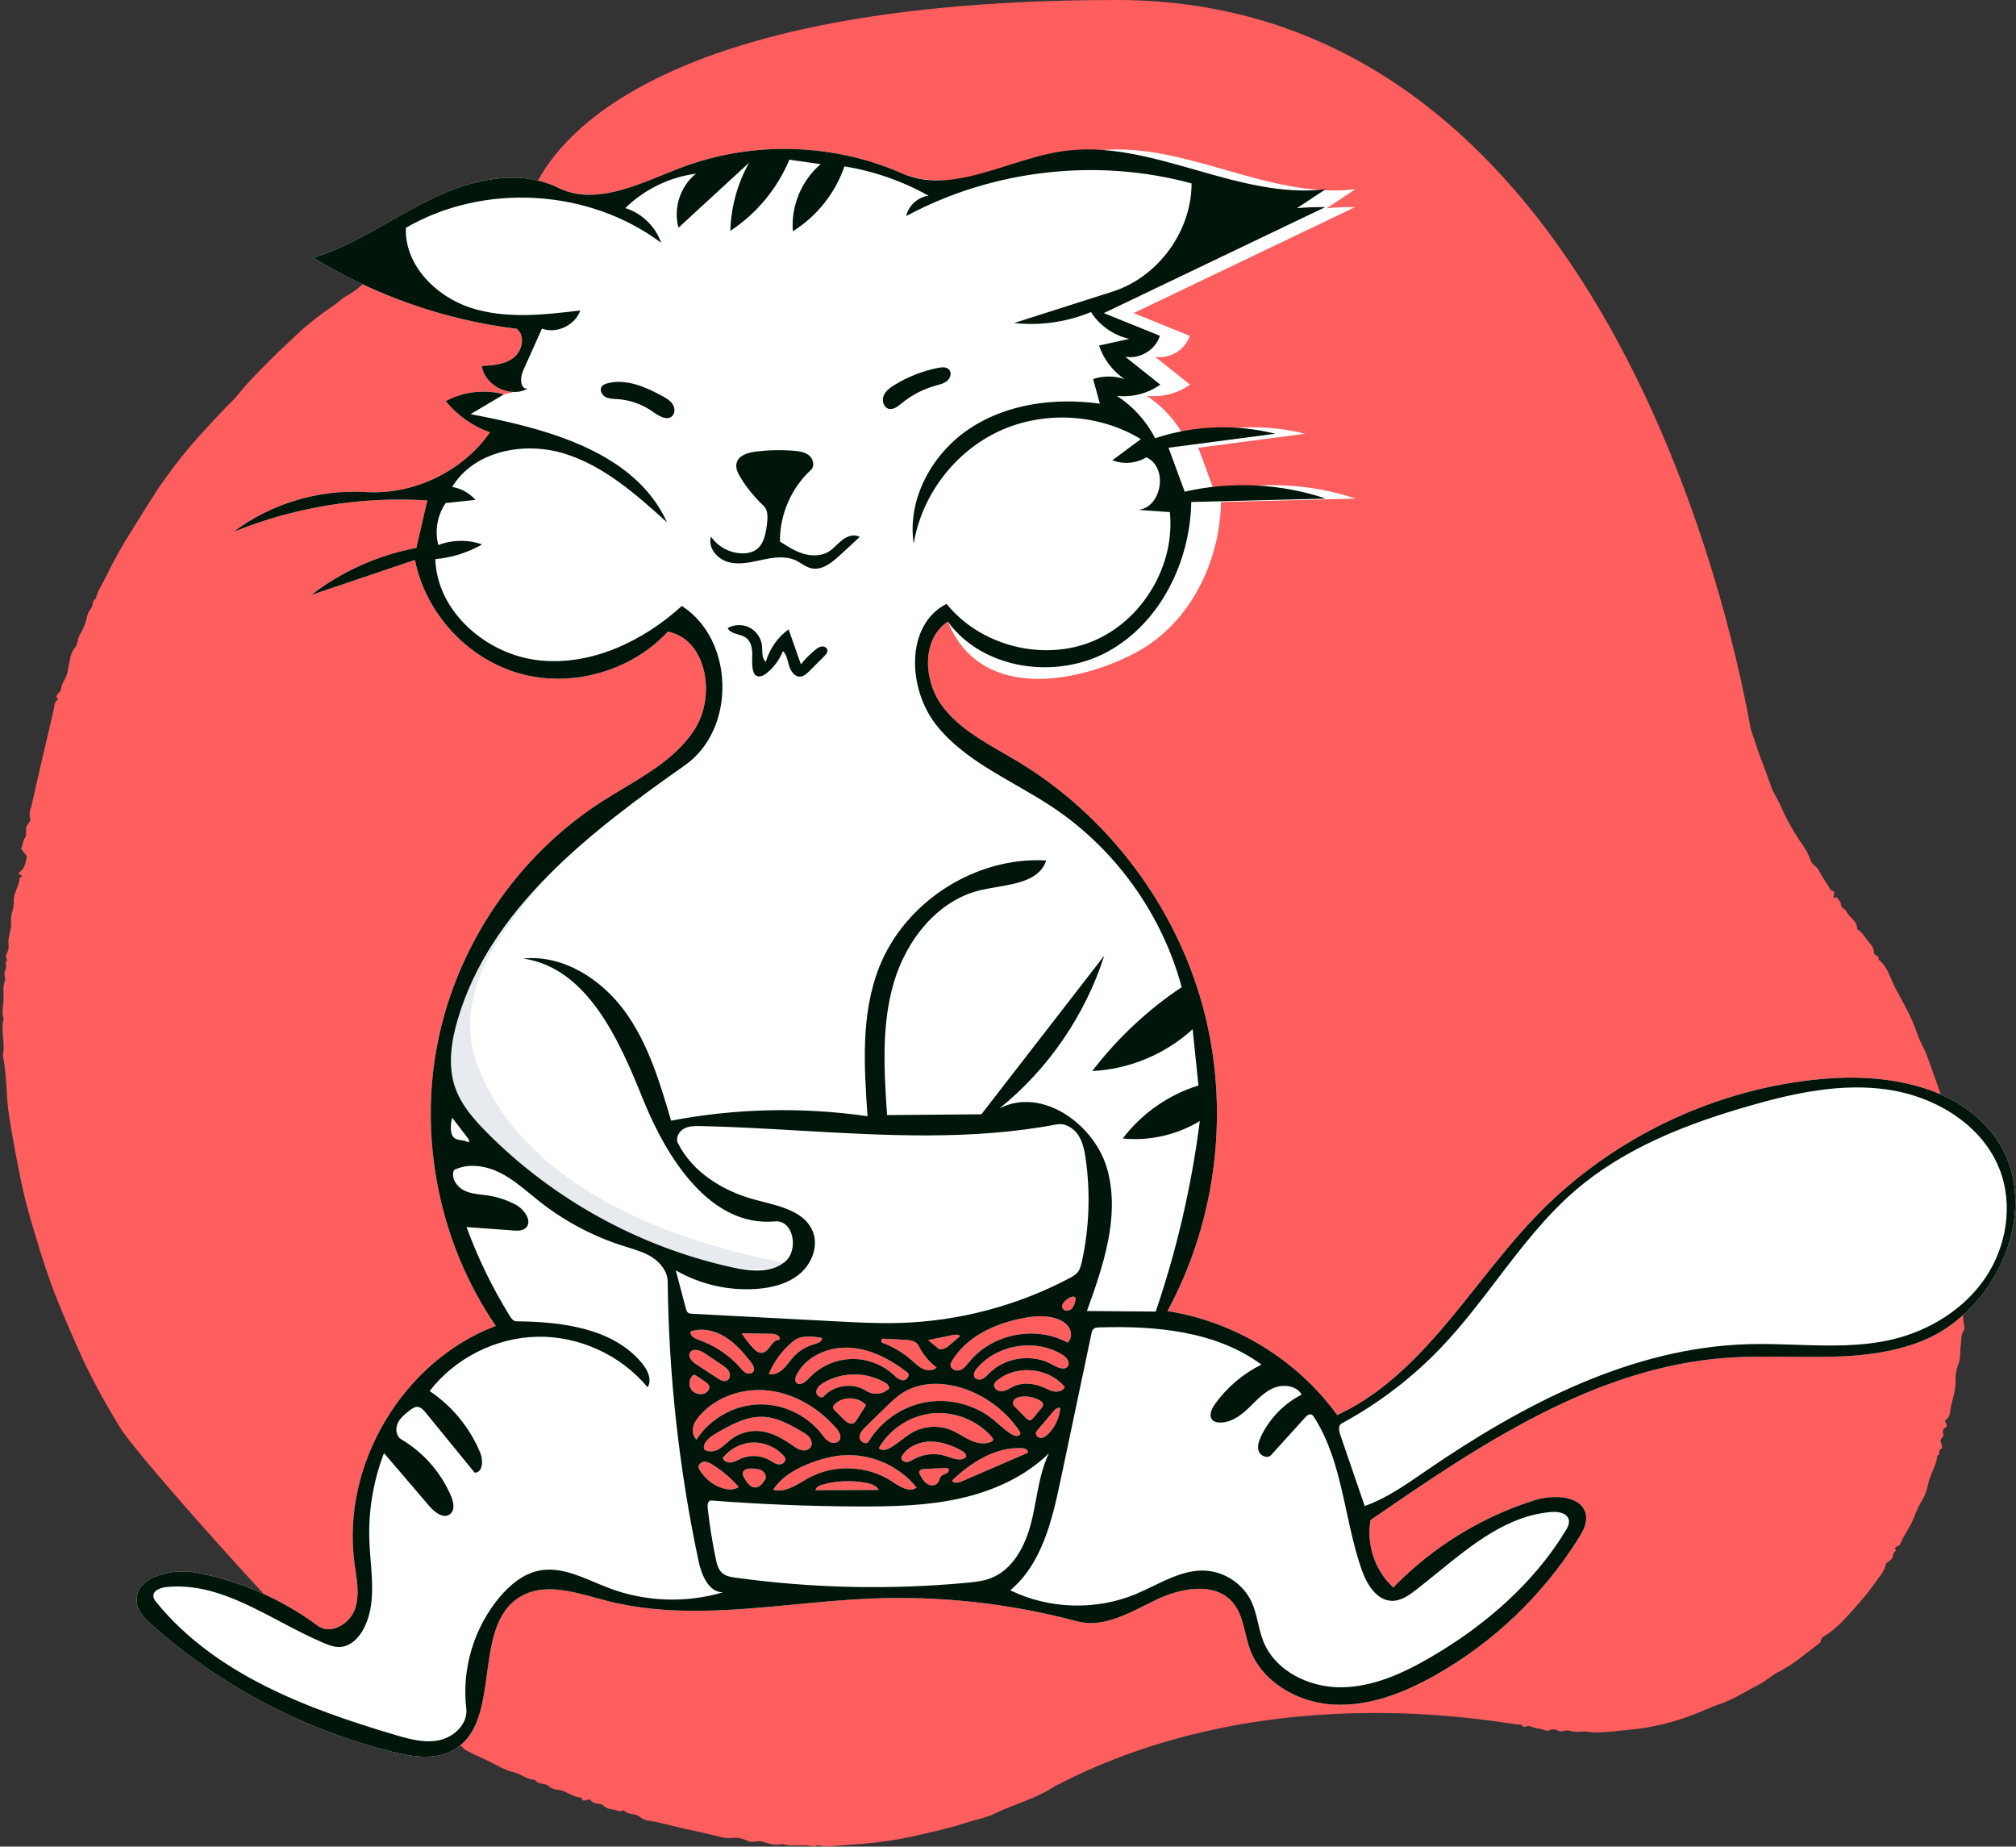
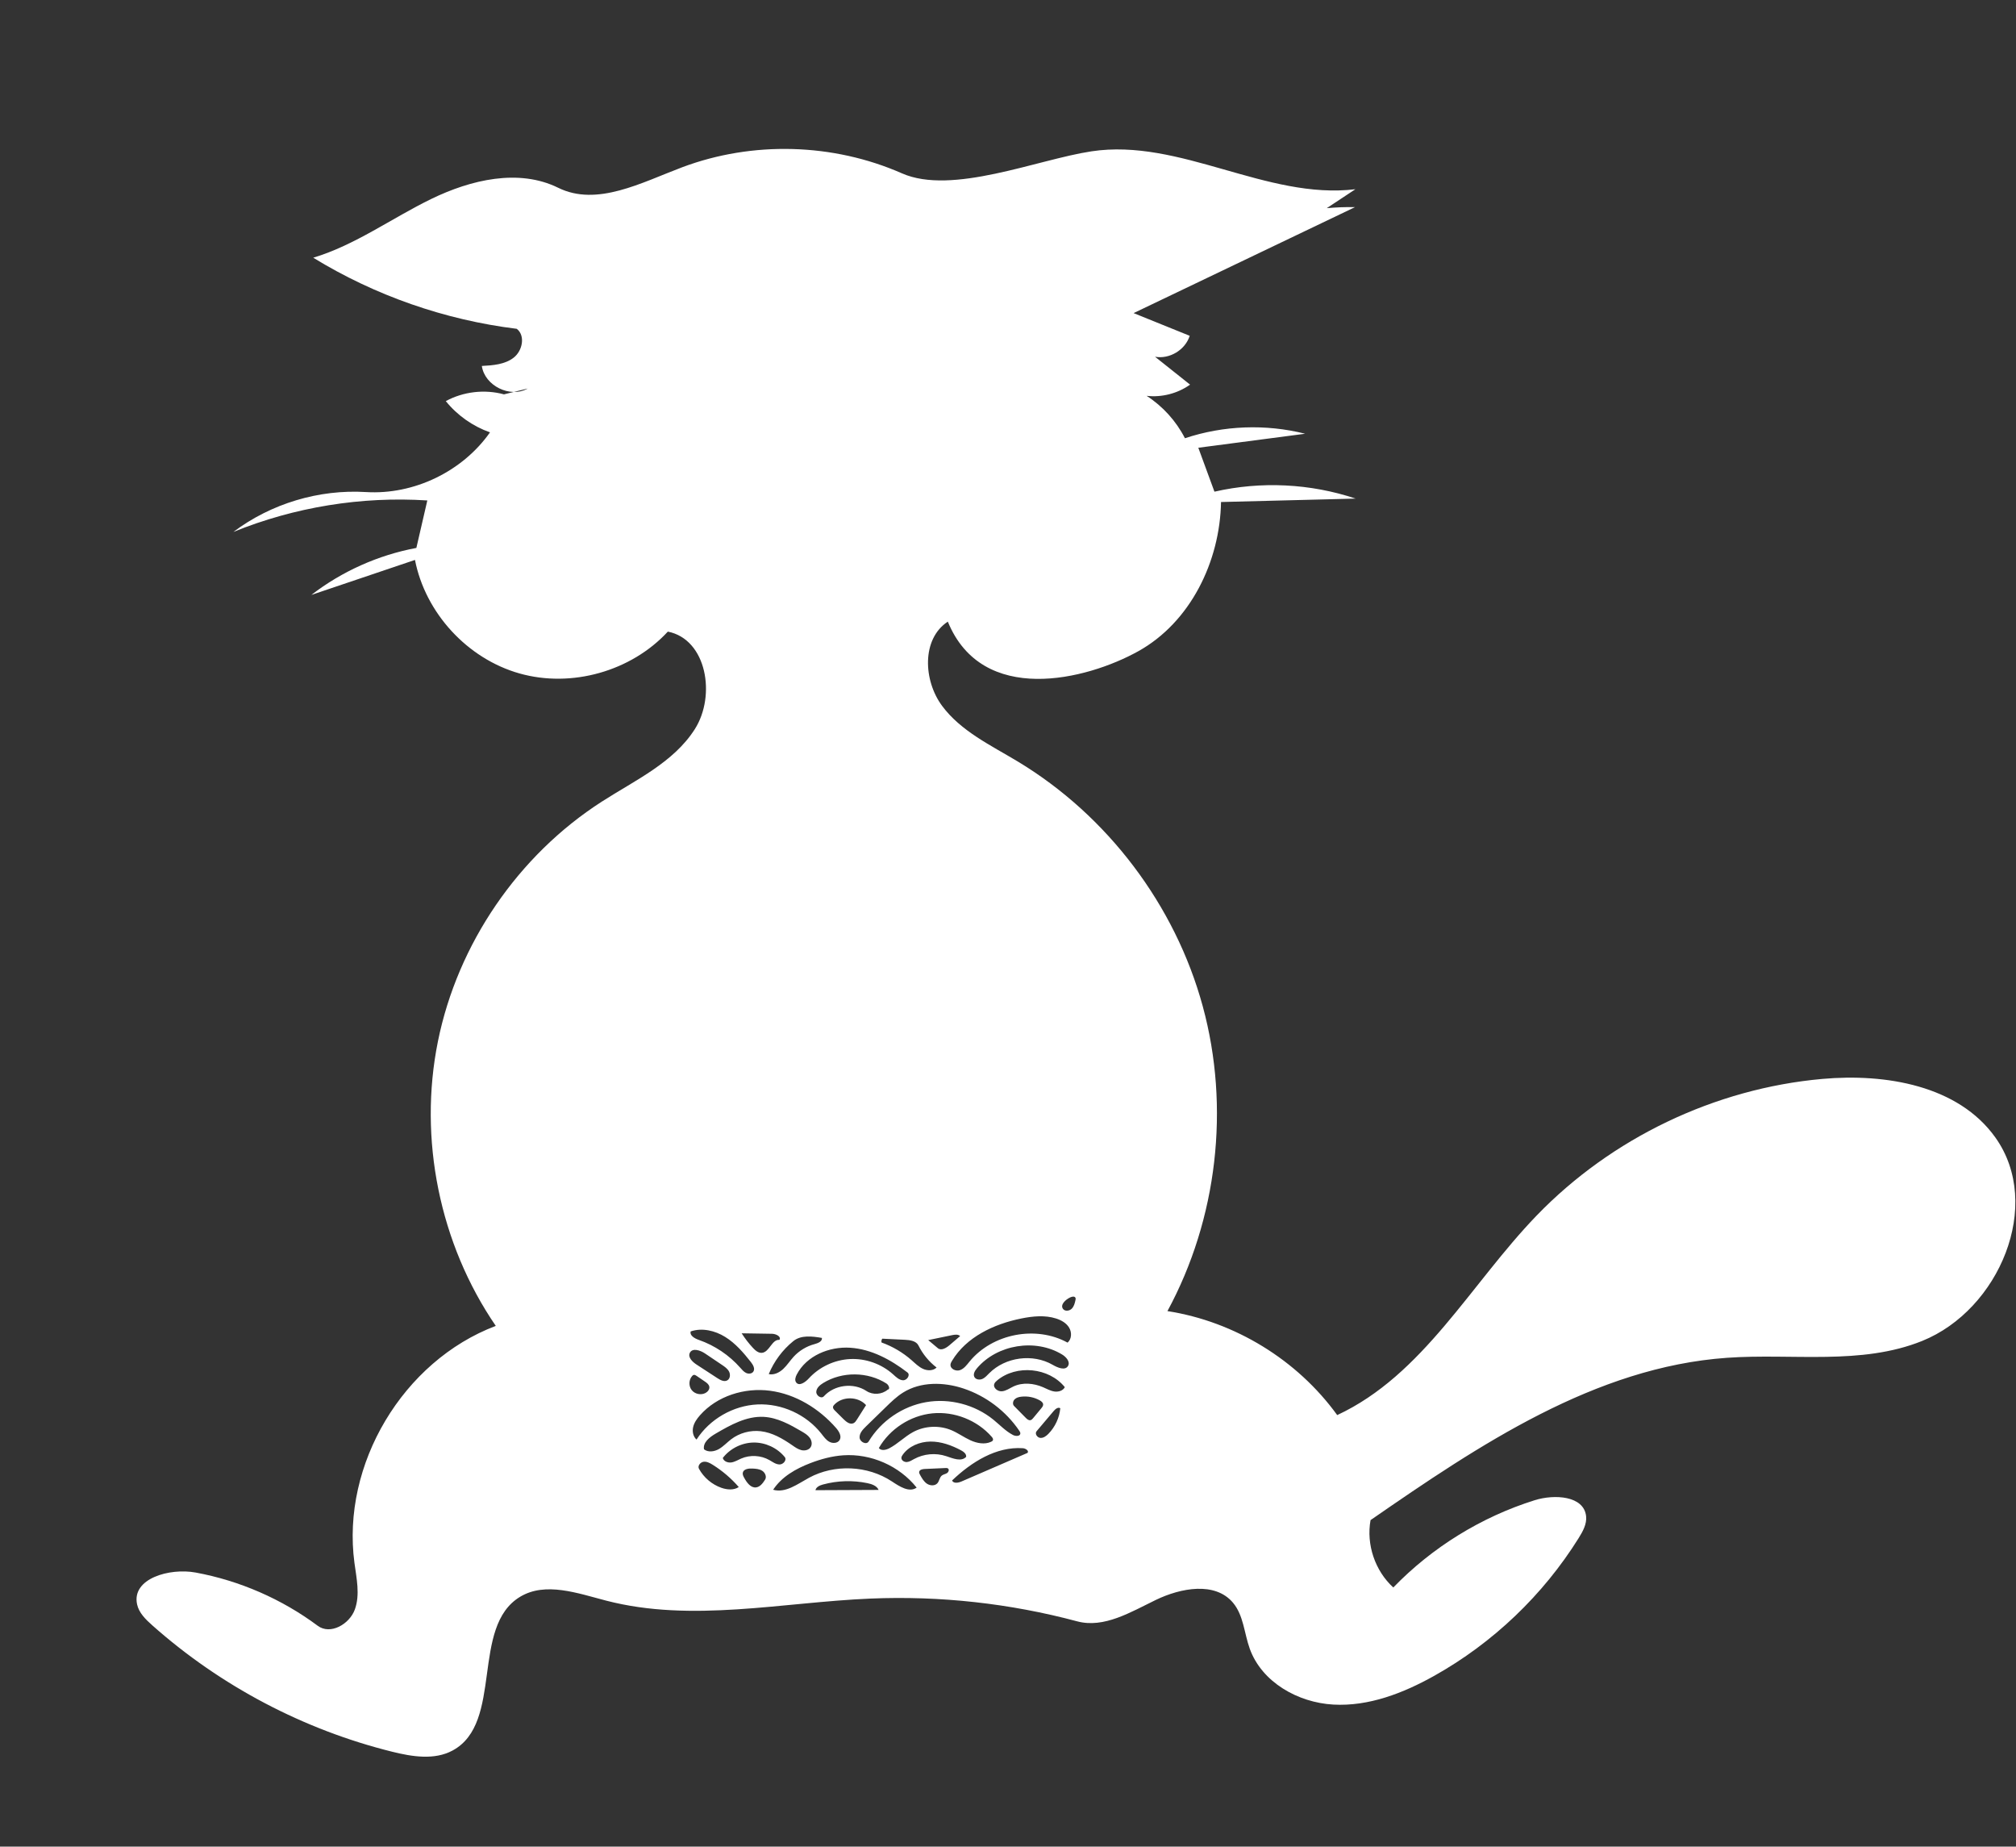
<svg xmlns="http://www.w3.org/2000/svg" width="677" height="620" viewBox="0 0 677 620" fill="none">
  <rect x="0" y="0" width="677" height="620" fill="#333333" stroke="none" />
-   <path fill-rule="evenodd" clip-rule="evenodd" d="M375.007 0C550.347 0 587.262 242.997 587.979 244.997C588.719 247.057 589.416 249.177 590.088 251.235C591.456 255.415 593.215 259.439 594.583 263.591C595.42 266.124 596.958 268.222 597.989 270.614C599.988 275.184 602.438 279.545 605.303 283.631C606.485 285.249 607.414 287.037 608.058 288.934C608.511 290.386 610.01 290.774 610.657 292.055C611.704 294.129 613.1 296.024 614.308 298.016C614.583 298.716 615.215 299.214 615.962 299.318L615.726 301.295C616.163 302.008 616.313 301.045 616.77 301.214C617.344 301.986 618.161 302.671 618.244 303.846C618.319 304.95 619.608 305.054 620.049 306.017C621.016 308.108 623.706 309.174 623.666 311.917C625.6 313.131 626.551 315.215 628.01 316.85C628.759 317.603 629.216 318.594 629.302 319.647L629.316 319.89C629.305 320.937 631.326 320.702 630.782 322.13C633.875 324.452 634.679 328.245 636.312 331.388C638.932 336.43 641.952 341.302 643.731 346.824C644.622 349.586 646.351 352.199 647.311 354.996C649.472 361.283 652.066 367.433 653.47 373.981C654.049 376.685 655.232 379.262 655.786 381.974L656.425 385.108C657.377 389.812 658.279 394.528 658.877 399.295C659.185 400.37 659.185 401.51 658.877 402.585C658.361 403.809 659.731 404.593 659.841 405.821C659.979 407.277 659.396 408.657 659.815 410.203C660.046 411.055 659.816 412.423 660.081 413.412C660.942 416.626 659.852 419.941 660.788 423.133C660.936 424.367 660.807 425.618 660.409 426.796C659.761 430.726 660.947 434.739 659.763 438.576C659.209 440.469 659.104 442.462 659.452 444.399L659.599 445.146C659.703 445.699 659.773 446.238 659.501 446.61C658.423 448.084 658.7 449.822 658.486 451.434L658.445 451.701C658.135 453.506 658.455 455.398 657.909 457.237C657.165 459.037 656.747 460.955 656.675 462.901C656.951 466.201 655.84 469.163 655.159 472.227C654.82 473.757 655.1 475.577 653.416 476.716C652.559 477.295 654.581 478.419 653.355 479.267L653.211 479.357C652.311 479.865 652.35 480.684 652.604 481.666C652.836 482.563 651.268 483.183 651.717 484.101C652.165 485.02 652.367 486.356 651.843 486.525C650.534 486.954 651.866 488.379 650.766 488.649C650.658 488.708 650.583 488.813 650.564 488.935C650.188 492.382 647.969 495.211 647.42 498.656C647.004 500.713 646.203 502.674 645.058 504.434C644.11 506.133 643.305 507.907 642.65 509.739C641.419 512.82 639.312 515.393 638.125 518.458C637.803 519.288 635.653 519.01 636.747 520.713C635.493 521.156 635.874 522.455 635.369 523.266C634.814 523.879 634.167 524.403 633.451 524.819C632.988 526.643 632.101 528.334 630.861 529.752C628.696 532.92 626.331 535.947 623.783 538.817L621.678 541.174C618.864 544.318 615.959 547.392 612.251 549.559C611.297 550.116 611.731 551.172 610.947 551.745C606.401 555.101 602.213 558.908 597.04 561.452C594.876 562.518 593.02 564.41 590.807 565.519C586.613 567.624 582.719 570.245 578.234 571.884L577.436 572.163C574.579 573.113 571.767 574.554 568.867 575.6C562.909 577.94 556.691 579.556 550.347 580.412L546.433 580.846C542.954 581.23 539.471 581.584 535.957 581.681C534.294 581.726 532.698 581.199 531.176 581.389C529.693 581.576 528.188 581.455 526.754 581.033C525.621 580.716 524.664 581.69 523.444 581.167C522.507 580.581 521.347 580.493 520.338 580.921L520.139 581.013C519.56 581.348 518.423 580.729 517.541 580.53C516.257 580.351 514.994 580.039 513.774 579.599C512.829 579.162 511.624 580.566 510.965 579.073C509.77 580.001 428.535 560.697 353.915 599.897C347.838 603.923 340.727 605.691 334.234 608.818C331.215 610.275 327.822 610.94 324.572 611.935L323.878 612.153C318.143 614.007 312.26 615.272 306.387 616.594C300.99 617.762 295.522 618.575 290.019 619.026C286.062 619.384 282.087 619.55 278.139 619.981C276.539 620.155 274.969 619.027 273.403 619.996C269.884 619.038 266.189 620.201 262.68 619.119C260.346 619.809 258.153 618.953 256.007 618.321C254.37 617.835 252.827 618.843 251.173 618.128C249.667 617.343 247.98 616.968 246.282 617.042C243.465 617.474 241.012 616.44 238.445 615.894C232.481 614.624 226.539 613.251 220.618 611.775C218.679 611.291 216.501 611.477 214.839 609.995C213.382 608.693 211.082 609.509 209.65 607.972C209.127 607.413 208.46 608.497 207.673 608.074C206.138 607.249 204.164 607.793 202.73 606.306C201.667 605.205 199.661 605.95 198.484 604.62L198.329 604.426C197.635 603.461 195.802 605.735 195.26 603.587C193.071 603.419 191.256 602.225 189.306 601.407C187.69 600.732 185.784 601.113 184.326 599.707C183.084 598.508 180.736 599.39 179.66 597.593C177.028 597.571 175.086 595.601 172.578 595.083C170.673 594.583 168.845 593.831 167.14 592.846C164.439 591.456 161.696 590.147 158.932 588.906C157.94 588.445 156.975 587.93 156.041 587.362C155.517 587.056 155.389 586.377 154.641 586.212C149.902 585.162 145.916 582.4 141.868 579.984C139.56 578.791 137.351 577.416 135.264 575.872L134.572 575.351C133.961 574.826 132.692 574.567 132.155 573.836C130.657 571.802 128.416 570.807 126.385 569.585L126.048 569.379C124.904 568.705 123.864 567.868 122.96 566.895C122.789 566.709 122.719 566.307 122.538 566.262C119.165 565.429 117.153 562.644 114.575 560.697C112.357 559.024 110.417 556.984 108.233 555.279L107.402 554.656C102.291 551.001 46.369 489.466 40.032 478.847L38.219 475.808C36.408 472.763 34.618 469.696 32.97 466.568L31.567 463.906C30.166 461.237 28.786 458.55 27.567 455.816L25.935 452.166C22.68 444.863 19.495 437.523 16.781 429.983C14.36 423.256 12.356 416.418 10.333 409.575C9.037 405.181 7.942 400.767 7.017 396.29C5.539 389.136 4.221 381.952 3.063 374.74C1.983 367.949 2.382 361.058 0.94 354.344C1.885 350.221 0.148 346.036 1.227 341.918C0.427 339.884 1.13 337.774 1.205 335.769C1.282 333.7 0.818 331.532 1.645 329.435C2.023 328.482 1.148 327.337 1.622 326.174C2.143 325.206 2.203 324.056 1.786 323.039C3.191 322.393 1.516 321.399 2.1 320.479C2.729 319.48 3.007 318.301 2.89 317.127C2.48 314.5 3.994 312.074 3.728 309.7C3.451 307.273 4.65 305.215 4.646 303.039L4.631 302.63C4.424 299.774 6.466 297.623 6.534 294.921C6.54 294.685 7.099 294.467 7.405 294.232C7.307 293.624 6.635 293.762 6.158 293.289C6.919 292.628 7.585 291.866 8.137 291.023C8.555 289.867 8.852 288.672 9.022 287.455L7.087 284.958C7.801 283.53 7.552 282.231 8.506 281.111C8.921 280.621 8.689 279.126 8.741 278.093C8.808 276.737 10.551 275.929 10.131 274.858C9.806 273.626 9.911 272.32 10.428 271.156C12.922 260.163 15.462 249.181 18.048 238.209C18.32 237.033 18.084 235.554 19.531 234.865C17.949 233.232 20.433 232.662 20.471 231.368C20.673 230.158 21.139 229.008 21.837 227.998C22.825 226.11 22.916 223.765 23.478 221.637C23.626 220.132 24.196 218.7 25.123 217.503C26.086 216.506 25.947 214.768 26.673 213.367C27.697 211.675 28.492 209.854 29.034 207.951C29.198 206.585 29.743 205.291 30.607 204.218C31.374 203.371 30.744 201.617 32.235 200.978C32.654 198.52 34.122 196.545 35.208 194.391L35.407 193.985C38.077 188.442 41.077 183.064 44.392 177.879C47.147 173.516 49.826 169.107 52.623 164.771C53.532 163.371 54.5 161.977 55.5 160.648C58.975 155.761 62.718 151.07 66.712 146.596C70.365 142.725 73.847 138.68 77.682 134.958C79.721 132.978 81.389 130.547 83.369 128.444C88.033 123.479 92.824 118.649 97.862 114.065C102.117 109.862 106.77 106.08 111.756 102.773C113.111 101.948 114.226 100.74 115.534 99.827C117.123 98.952 118.647 97.966 120.096 96.875C121.781 95.29 123.848 94.282 125.551 92.814C126.872 91.675 128.985 92.325 129.931 90.275C130.62 88.784 133.2 89.331 134.069 87.588C136.451 87.509 137.563 85.203 139.726 84.445L140.014 84.356C142.293 83.734 144.237 81.895 146.328 80.591C148.344 79.163 150.454 77.871 152.643 76.725C156.753 74.874 160.301 72.054 164.318 70.142C168.149 68.322 171.596 65.657 175.773 64.643C176.761 64.404 176.576 63.533 177.256 63.162C177.963 62.773 178.737 63.031 179.375 62.583C182.017 60.859 199.667 0 375.007 0Z" fill="#FF5E5E" />
  <path fill-rule="evenodd" clip-rule="evenodd" d="M177.221 130.449C171.356 133.758 162.768 129.537 161.805 122.872C165.546 122.672 169.545 122.38 172.502 120.081C175.46 117.781 176.495 112.689 173.531 110.398C149.396 107.434 125.919 99.234 105.188 86.528C119.343 82.263 131.524 73.266 144.82 66.801C158.117 60.336 174.199 56.513 187.46 63.05C200.481 69.469 215.471 61.281 229.059 56.17C252.686 47.283 279.779 48.028 302.883 58.2C319.738 65.622 348.3 53.576 366.509 50.813C396.253 46.3 425.288 67.147 455.155 63.536C451.951 65.655 448.747 67.773 445.543 69.892C448.699 69.603 451.87 69.487 455.039 69.543C430.253 81.404 405.467 93.264 380.681 105.125C386.96 107.665 393.239 110.205 399.518 112.745C398.042 117.477 392.75 120.673 387.875 119.777C391.798 122.899 395.721 126.021 399.644 129.143C395.456 132.117 390.156 133.484 385.053 132.905C390.488 136.414 394.974 141.379 397.916 147.141C410.864 142.827 425.047 142.296 438.28 145.629C426.324 147.197 414.367 148.765 402.41 150.332C404.216 155.248 406.021 160.165 407.827 165.081C423.447 161.506 440.047 162.319 455.244 167.402C440.175 167.786 425.106 168.169 410.037 168.553C409.685 188.545 399.732 208.933 382.255 218.649C364.779 228.364 329.857 237.003 318.289 208.715C309.433 214.527 310.06 228.498 316.374 237.003C322.688 245.508 332.719 250.215 341.792 255.683C371.927 273.845 394.657 303.921 403.902 337.87C413.148 371.819 408.807 409.268 392.042 440.202C414.645 443.716 435.649 456.579 449.051 475.116C477.913 461.687 493.898 431.045 516.005 408.142C541.154 382.088 575.869 365.481 611.936 362.251C633.275 360.34 657.612 364.455 670.059 381.892C686.237 404.558 671.321 439.799 645.496 450.219C625.024 458.478 601.935 454.324 579.915 455.884C535.636 459.022 496.761 485.132 460.25 510.379C458.761 518.553 461.749 527.403 467.889 533.001C480.95 519.501 497.425 509.331 515.346 503.704C521.97 501.625 531.899 502.167 532.635 509.071C532.913 511.684 531.539 514.162 530.148 516.392C518.2 535.546 501.353 551.616 481.656 562.646C471.259 568.469 459.642 572.982 447.744 572.315C435.847 571.649 423.731 564.782 419.69 553.572C417.818 548.377 417.615 542.364 414.069 538.132C408.069 530.971 396.544 533.115 388.134 537.182C379.725 541.25 370.76 546.78 361.735 544.367C339.175 538.333 315.697 535.746 292.364 536.722C262.65 537.966 232.373 544.883 203.584 537.421C193.967 534.928 183.204 530.997 174.685 536.108C157.895 546.18 169.22 578.423 151.994 587.732C145.893 591.029 138.416 589.813 131.684 588.142C101.939 580.759 74.038 566.057 51.13 545.696C48.923 543.734 46.648 541.53 46.029 538.641C44.173 529.978 56.96 526.374 65.674 527.978C80.475 530.702 94.631 536.872 106.702 545.86C110.934 549.011 117.372 545.335 119.165 540.373C120.958 535.412 119.724 529.948 119.025 524.719C114.605 491.691 135.326 456.966 166.491 445.172C147.622 417.636 140.447 382.356 147.062 349.638C153.678 316.92 173.995 287.198 202.079 269.156C213.298 261.948 226.188 256.053 233.338 244.797C240.488 233.542 237.35 214.658 224.27 212.063C211.946 225.41 191.9 231.056 174.422 226.101C156.944 221.147 142.842 205.823 139.355 187.995C127.754 191.912 116.153 195.83 104.552 199.748C114.849 191.813 127.043 186.357 139.821 183.967C141.048 178.653 142.274 173.34 143.5 168.026C121.365 166.598 98.917 170.241 78.369 178.596C91.014 169.078 107.101 164.242 122.898 165.209C138.965 166.193 155.298 158.332 164.551 145.16C158.762 143.125 153.558 139.451 149.704 134.675C155.608 131.47 162.759 130.64 169.241 132.406M290.777 478.955C289.724 479.981 288.59 481.199 288.664 482.668C288.739 484.136 290.942 485.233 291.702 483.974C295.85 477.102 303.064 472.161 310.971 470.777C318.878 469.393 327.341 471.59 333.577 476.644C335.752 478.407 337.695 480.515 340.18 481.804C341.075 482.268 342.606 482.281 342.643 481.273C342.656 480.943 342.466 480.642 342.28 480.368C337.803 473.768 331.107 468.701 323.538 466.186C316.904 463.982 309.216 463.843 303.282 467.54C301.128 468.882 299.29 470.668 297.471 472.439C295.24 474.611 293.008 476.783 290.777 478.955ZM258.603 466.946C250.013 465.811 240.766 468.693 235.046 475.201C234.037 476.348 233.121 477.639 232.774 479.126C232.427 480.614 232.753 482.335 233.906 483.337C238.33 476.463 246.193 471.93 254.359 471.544C262.525 471.159 270.78 474.932 275.832 481.359C276.622 482.364 277.376 483.463 278.497 484.077C279.618 484.691 281.251 484.612 281.933 483.531C282.748 482.24 281.762 480.589 280.757 479.44C275.05 472.921 267.193 468.082 258.603 466.946ZM319.193 458.152C319.06 459.605 320.979 460.508 322.358 460.033C323.736 459.557 324.651 458.287 325.574 457.158C333.253 447.767 347.875 444.937 358.503 450.786C359.897 449.609 359.976 447.351 359.043 445.783C358.11 444.214 356.407 443.252 354.669 442.696C350.905 441.493 346.817 441.903 342.943 442.687C333.775 444.542 324.513 448.888 319.694 456.905C319.461 457.292 319.234 457.702 319.193 458.152ZM283.148 488.622C279.38 488.884 275.692 489.881 272.165 491.231C267.29 493.097 262.49 495.815 259.636 500.186C263.821 501.371 267.833 498.251 271.656 496.176C280.232 491.522 291.356 492.003 299.498 497.38C302.053 499.067 305.335 501.246 307.826 499.466C301.999 492.161 292.471 487.974 283.148 488.622ZM298.629 486.266C301.487 484.777 303.772 482.358 306.607 480.825C310.511 478.713 315.375 478.469 319.47 480.18C321.695 481.109 323.664 482.562 325.855 483.566C328.047 484.569 330.657 485.09 332.841 484.069C333.083 483.955 333.334 483.806 333.436 483.559C333.602 483.157 333.307 482.724 333.021 482.397C328.135 476.82 320.48 473.798 313.102 474.535C305.724 475.271 298.817 479.747 295.13 486.179C295.899 487.193 297.501 486.854 298.629 486.266ZM241.391 486.532C242.922 485.661 244.12 484.316 245.52 483.247C248.32 481.109 251.967 480.124 255.466 480.531C259.365 480.983 262.882 483.047 266.107 485.286C267.05 485.94 268.012 486.629 269.131 486.889C270.249 487.149 271.581 486.867 272.214 485.909C272.84 484.961 272.589 483.639 271.919 482.722C271.249 481.805 270.243 481.202 269.264 480.627C265.278 478.289 261.065 475.952 256.451 475.714C250.682 475.416 245.32 478.423 240.331 481.334C238.308 482.515 235.985 484.303 236.413 486.606C237.798 487.695 239.859 487.403 241.391 486.532ZM267.37 464.171C268.411 465.519 270.45 464.074 271.6 462.818C275.142 458.949 280.246 456.553 285.486 456.301C290.725 456.05 296.036 457.945 299.932 461.458C300.914 462.344 301.951 463.39 303.273 463.426C304.596 463.462 305.788 461.616 304.738 460.81C299.122 456.495 292.587 452.969 285.52 452.503C278.453 452.037 270.836 455.208 267.564 461.489C267.126 462.331 266.79 463.421 267.37 464.171ZM329.857 462.99C330.789 462.596 331.473 461.793 332.187 461.075C337.625 455.605 346.837 454.382 353.513 458.244C355.183 459.21 357.694 460.276 358.665 458.608C359.474 457.218 358.031 455.6 356.656 454.766C347.676 449.321 334.875 451.395 328.074 459.397C327.381 460.212 326.716 461.33 327.192 462.288C327.643 463.195 328.924 463.384 329.857 462.99ZM334.821 463.504C334.435 463.827 334.05 464.188 333.888 464.664C333.434 465.994 335.049 467.238 336.45 467.127C337.85 467.015 339.041 466.115 340.312 465.516C343.41 464.055 347.133 464.403 350.277 465.761C351.521 466.298 352.727 466.992 354.067 467.194C355.407 467.396 356.97 466.951 357.58 465.741C352.251 459.136 341.334 458.063 334.821 463.504ZM250.562 460.969C251.357 461.342 252.442 461.271 252.954 460.557C253.65 459.585 252.904 458.263 252.166 457.324C249.665 454.144 246.974 451.013 243.536 448.88C240.099 446.747 235.769 445.721 231.94 447.028C231.551 448.442 233.311 449.403 234.696 449.886C240.029 451.745 244.869 454.999 248.605 459.235C249.186 459.894 249.767 460.596 250.562 460.969ZM297.69 464.518C291.396 460.504 282.806 460.434 276.447 464.344C275.342 465.023 274.206 465.978 274.121 467.273C274.035 468.567 275.793 469.769 276.664 468.808C280.177 464.936 286.595 464.132 290.954 467.019C293.094 468.437 296.168 468.243 298.114 466.569C299.032 466.473 298.469 465.015 297.69 464.518ZM343.473 486.236C334.53 485.632 326.209 490.894 319.718 497.075C320.19 498.167 321.802 497.877 322.894 497.405C330.286 494.206 337.678 491.007 345.07 487.807C345.626 487.072 344.393 486.298 343.473 486.236ZM258.363 490.219C259.463 490.842 260.54 491.69 261.804 491.691C263.068 491.692 264.321 490.17 263.52 489.193C260.995 486.114 257.026 484.273 253.044 484.334C249.063 484.395 245.153 486.356 242.723 489.511C243.022 490.657 244.425 491.185 245.598 491.014C246.77 490.843 247.803 490.182 248.89 489.711C251.898 488.408 255.512 488.602 258.363 490.219ZM302.707 489.378C302.607 490.259 303.605 490.932 304.49 490.884C305.374 490.836 306.152 490.318 306.928 489.891C310.185 488.096 314.197 487.728 317.726 488.9C319.988 489.651 322.811 490.879 324.443 489.143C324.586 488.151 323.591 487.402 322.706 486.931C319.536 485.245 316.046 483.973 312.455 484.006C308.864 484.039 305.158 485.545 303.108 488.494C302.921 488.762 302.745 489.053 302.707 489.378ZM296.033 450.739C299.729 452.063 303.172 454.091 306.122 456.683C307.338 457.751 308.502 458.935 309.977 459.602C311.452 460.268 313.367 460.285 314.521 459.151C311.967 457.191 309.868 454.641 308.437 451.757C307.666 450.204 305.611 449.919 303.879 449.835C301.347 449.711 298.815 449.587 296.284 449.463C296.016 449.823 295.922 450.305 296.033 450.739ZM263.013 459.629C264.32 458.408 265.284 456.869 266.492 455.55C268.365 453.504 270.831 452.008 273.511 451.294C274.667 450.985 276.187 450.393 276.013 449.21C272.737 448.641 269 448.182 266.417 450.274C262.799 453.205 259.931 457.054 258.156 461.359C259.903 461.745 261.706 460.849 263.013 459.629ZM233.898 458.146C236.245 459.676 238.592 461.205 240.94 462.734C241.933 463.382 243.202 464.045 244.233 463.458C245.189 462.914 245.336 461.512 244.837 460.531C244.338 459.55 243.388 458.893 242.475 458.278C240.564 456.991 238.653 455.705 236.741 454.418C235.141 453.34 232.534 452.481 231.663 454.203C230.913 455.687 232.504 457.238 233.898 458.146ZM283.321 476.532C284.219 477.423 285.477 478.387 286.618 477.84C287.139 477.591 287.474 477.079 287.782 476.592C288.8 474.983 289.817 473.375 290.835 471.767C288.171 468.804 282.941 468.725 280.188 471.605C279.976 471.827 279.77 472.08 279.733 472.384C279.673 472.865 280.045 473.281 280.389 473.623C281.366 474.593 282.343 475.562 283.321 476.532ZM242.244 499.53C244.153 500.2 246.406 500.398 248.09 499.277C245.555 496.362 242.585 493.826 239.308 491.781C238.378 491.201 237.33 490.641 236.245 490.795C235.16 490.95 234.2 492.183 234.725 493.145C236.338 496.096 239.071 498.417 242.244 499.53ZM346.976 476.1C347.879 475.01 348.781 473.92 349.683 472.83C349.994 472.454 350.322 472.03 350.302 471.543C350.278 470.925 349.712 470.481 349.173 470.177C347.298 469.123 345.084 468.683 342.949 468.94C342.132 469.038 341.281 469.261 340.707 469.849C340.133 470.438 339.968 471.484 340.545 472.07C341.855 473.396 343.165 474.723 344.474 476.05C344.902 476.483 345.445 476.954 346.04 476.824C346.433 476.739 346.72 476.41 346.976 476.1ZM252.842 452.55C253.651 453.421 254.667 454.313 255.852 454.215C258.393 454.005 259.212 449.62 261.751 449.86C262.432 448.737 260.572 447.838 259.259 447.817C255.859 447.763 252.459 447.71 249.059 447.656C250.169 449.397 251.437 451.037 252.842 452.55ZM273.839 500.335C280.911 500.304 287.983 500.274 295.055 500.243C294.435 498.845 292.776 498.277 291.279 497.967C286.372 496.95 281.225 497.105 276.388 498.416C275.305 498.71 274.069 499.237 273.839 500.335ZM317.506 492.893C315.166 492.999 312.826 493.105 310.486 493.21C309.73 493.245 308.761 493.464 308.668 494.214C308.626 494.549 308.795 494.871 308.958 495.167C309.576 496.291 310.235 497.459 311.304 498.167C312.374 498.874 313.984 498.944 314.817 497.968C315.455 497.22 315.505 496.053 316.265 495.43C316.756 495.028 317.436 494.949 317.978 494.621C318.52 494.292 318.865 493.441 318.363 493.055C318.127 492.874 317.802 492.88 317.506 492.893ZM256.918 496.807C257.543 495.832 256.951 494.451 255.977 493.824C255.003 493.196 253.786 493.12 252.628 493.063C251.35 493 249.667 493.235 249.438 494.494C249.329 495.094 249.634 495.683 249.93 496.216C250.797 497.782 252.073 499.577 253.854 499.4C255.235 499.263 256.169 497.976 256.918 496.807ZM349.353 482.775C350.403 482.862 351.344 482.15 352.081 481.397C354.328 479.099 355.757 476.017 356.059 472.817C355.315 472.342 354.406 473.079 353.836 473.753C351.923 476.016 350.009 478.278 348.096 480.541C347.415 481.345 348.302 482.688 349.353 482.775ZM232.301 466.746C233.368 468.082 235.427 468.5 236.93 467.687C237.7 467.271 238.35 466.445 238.197 465.583C238.061 464.816 237.362 464.296 236.718 463.857C235.788 463.223 234.857 462.588 233.927 461.954C233.643 461.76 233.316 461.557 232.979 461.627C232.747 461.674 232.561 461.845 232.405 462.024C231.28 463.311 231.234 465.411 232.301 466.746ZM314.939 452.652C316.057 453.59 317.713 452.621 318.822 451.673C320.025 450.645 321.228 449.617 322.431 448.589C321.75 447.938 320.662 448.085 319.74 448.276C317.061 448.829 314.382 449.383 311.703 449.937C312.782 450.842 313.86 451.747 314.939 452.652ZM357.009 439.51C357.684 440.35 359.104 440.169 359.877 439.419C360.65 438.669 360.936 437.56 361.157 436.506C361.211 436.253 361.26 435.979 361.154 435.743C360.884 435.142 359.993 435.323 359.396 435.601C357.791 436.35 355.9 438.129 357.009 439.51Z" fill="white" />
-   <path fill-rule="evenodd" clip-rule="evenodd" d="M147.064 349.638C153.679 316.92 176.297 289.531 204.381 271.489C190.181 290.954 146.607 322.874 160.612 358.437C183 415.282 270.092 424.222 267.062 424.84C215.551 435.343 142.138 373.999 147.064 349.638Z" fill="#E7EAEE" />
-   <path fill-rule="evenodd" clip-rule="evenodd" d="M311.829 65.714C308.246 66.149 305.089 69.019 304.315 72.545C333.323 56.948 368.359 52.939 400.141 61.578C400.168 77.606 388.924 93.022 373.655 97.893L340.551 108.454C349.284 109.423 358.257 108.142 366.37 104.769C369.252 109.311 374.001 112.629 379.258 113.772L369.082 116.004C370.582 120.575 373.645 124.618 377.64 127.298C374.25 126.137 370.477 126.125 367.08 127.265L369.358 135.539C354.353 133.457 338.321 135.5 325.683 143.852C313.045 152.204 304.559 167.557 306.836 182.533C309.501 166.25 320.659 151.601 335.648 144.706C350.637 137.81 369.022 138.87 383.12 147.441L373.556 154.524C377.229 155.985 381.581 155.612 384.952 153.547C392.313 156.804 390.275 170.271 382.28 171.204L392.855 171.94C394.688 189.922 383.58 208.467 366.86 215.336C350.139 222.205 329.202 216.826 317.864 202.748C303.79 209.935 304.776 231.718 314.807 243.93C321.809 252.455 331.452 257.993 341.111 263.54C345.288 265.939 349.469 268.34 353.44 270.986C374.535 285.037 390.26 306.948 396.819 331.432C385.364 339.102 375.174 348.658 366.785 359.597C379.197 359.019 391.352 353.955 400.505 345.552L402.459 364.457C392.411 367.552 383.382 373.868 377.03 382.247C385.985 383.159 395.221 381.067 402.909 376.385C400.155 398.139 395.185 419.611 388.101 440.362L365.004 440.173C370.484 425.03 376.034 408.737 371.997 393.148C367.96 377.558 349.853 364.689 335.602 372.188C351.993 358.976 364.405 340.891 370.837 320.846L329.562 374.124L297.888 374.393C296.892 359.469 295.934 344.174 300.176 329.831C304.419 315.489 315.012 302.062 329.606 298.792C331.19 298.437 332.876 298.148 334.584 297.856C341.717 296.634 349.239 295.345 351.333 288.899C327.674 287.522 303.958 302.668 295.255 324.712C289.054 340.419 290.147 357.928 291.335 374.774C269.463 371.619 247.067 372.126 225.36 376.267C221.591 363.422 217.684 350.289 209.779 339.485C201.874 328.682 189.042 320.488 175.722 321.822C197.173 325.01 207.799 348.847 215.888 368.969C223.977 389.091 238.661 412.075 260.256 410.084C266.407 409.517 268.364 419.619 263.651 423.61C258.937 427.601 251.933 426.841 245.9 425.521C214.82 418.719 185.802 402.76 163.414 380.156C159.055 375.754 154.839 370.938 152.825 365.08C150.34 357.852 151.498 349.87 153.635 342.532C164.552 305.043 198.149 279.356 230.078 256.881C247.256 244.789 246.639 214.823 228.979 203.448C215.906 215.327 198.476 223.634 180.918 221.696C163.36 219.758 146.743 205.382 146.177 187.727C151.692 187.241 157.097 185.548 161.903 182.802C157.185 181.125 151.868 181.197 147.198 183C145.928 178.242 146.855 172.943 149.666 168.9L159.676 167.83C157.664 165.555 154.857 163.996 151.862 163.491C159.086 151.453 175.854 148.158 189.291 152.226C202.729 156.294 213.612 165.985 224.023 175.404C213.167 151.601 183.728 143.929 158.025 139.051L169.241 132.406C162.759 130.64 155.608 131.47 149.704 134.675C153.558 139.451 158.762 143.125 164.551 145.16C155.298 158.332 138.965 166.193 122.898 165.209C107.101 164.242 91.014 169.078 78.369 178.596C98.917 170.241 121.365 166.598 143.5 168.026L139.821 183.967C127.043 186.357 114.849 191.813 104.552 199.748L139.355 187.995C142.842 205.823 156.944 221.147 174.422 226.101C191.9 231.056 211.946 225.41 224.27 212.063C237.35 214.658 240.488 233.542 233.338 244.797C227.676 253.71 218.416 259.261 209.236 264.765C206.823 266.212 204.415 267.655 202.079 269.156C173.995 287.198 153.678 316.92 147.062 349.638C140.447 382.356 147.622 417.636 166.491 445.172C135.326 456.966 114.605 491.691 119.025 524.719C119.126 525.475 119.238 526.237 119.351 527.001C120.018 531.518 120.698 536.129 119.165 540.373C117.372 545.335 110.934 549.011 106.702 545.86C94.631 536.872 80.475 530.702 65.674 527.978C56.96 526.374 44.173 529.978 46.029 538.641C46.648 541.53 48.923 543.734 51.13 545.696C74.038 566.057 101.939 580.759 131.684 588.142C138.416 589.813 145.893 591.029 151.994 587.732C160.681 583.037 162.107 572.511 163.539 561.936C164.947 551.542 166.362 541.101 174.685 536.108C182.201 531.599 191.461 534.127 200.142 536.497L200.147 536.498C201.305 536.814 202.452 537.128 203.584 537.421C224.225 542.771 245.631 540.73 267.046 538.687C275.499 537.881 283.954 537.074 292.364 536.722C315.697 535.746 339.175 538.333 361.735 544.367C369.593 546.468 377.405 542.548 384.844 538.814C385.95 538.259 387.047 537.709 388.134 537.182C396.544 533.115 408.069 530.971 414.069 538.132C416.441 540.963 417.317 544.591 418.198 548.238L418.198 548.239L418.198 548.239L418.198 548.239L418.198 548.24L418.198 548.24L418.198 548.24L418.199 548.241L418.199 548.241L418.199 548.241L418.199 548.242L418.199 548.242L418.199 548.243L418.199 548.243L418.199 548.243L418.199 548.244L418.199 548.244L418.199 548.244L418.2 548.245L418.2 548.245L418.2 548.246L418.2 548.246L418.2 548.246L418.2 548.247L418.2 548.247L418.2 548.247L418.2 548.248L418.2 548.248L418.201 548.248L418.201 548.249L418.201 548.249L418.201 548.25L418.201 548.25L418.201 548.25L418.201 548.251C418.636 550.051 419.072 551.856 419.69 553.572C423.731 564.782 435.847 571.649 447.744 572.315C459.642 572.982 471.259 568.469 481.656 562.646C501.353 551.616 518.2 535.546 530.148 516.392C531.539 514.162 532.913 511.684 532.635 509.071C531.899 502.167 521.97 501.625 515.346 503.704C497.425 509.331 480.95 519.501 467.889 533.001C461.749 527.403 458.761 518.553 460.25 510.379C496.761 485.132 535.636 459.022 579.915 455.884C586.857 455.392 593.906 455.469 600.946 455.544C616.234 455.71 631.479 455.874 645.496 450.219C671.321 439.799 686.237 404.558 670.059 381.892C657.612 364.455 633.275 360.34 611.936 362.251C575.869 365.481 541.154 382.088 516.005 408.142C509.018 415.381 502.642 423.393 496.278 431.39C482.507 448.696 468.791 465.932 449.051 475.116C435.649 456.579 414.645 443.716 392.042 440.202C408.807 409.268 413.148 371.819 403.902 337.87C394.657 303.921 371.927 273.845 341.792 255.683C340.15 254.693 338.477 253.729 336.8 252.762L336.799 252.761C329.21 248.387 321.545 243.968 316.374 237.003C310.06 228.498 309.433 214.527 318.289 208.715C330.066 224.874 354.779 228.364 372.255 218.649C389.732 208.933 399.685 188.545 400.037 168.553L445.244 167.402C430.047 162.319 413.447 161.506 397.827 165.081L392.41 150.332L428.28 145.629C415.047 142.296 400.864 142.827 387.916 147.141C384.974 141.379 380.488 136.414 375.053 132.905C380.156 133.484 385.456 132.117 389.644 129.143L377.875 119.777C382.75 120.673 388.042 117.477 389.518 112.745L370.681 105.125L445.039 69.543C441.87 69.487 438.699 69.603 435.543 69.892L445.155 63.536C430.48 65.31 416.005 61.179 401.548 57.053C386.583 52.783 371.638 48.518 356.509 50.813C350.566 51.715 344.585 53.605 338.638 55.486C326.365 59.365 314.237 63.2 302.883 58.2C279.779 48.028 252.686 47.283 229.059 56.17C226.969 56.956 224.847 57.815 222.703 58.682L222.703 58.682C210.907 63.454 198.479 68.482 187.46 63.05C174.199 56.513 158.117 60.336 144.82 66.801C140.153 69.07 135.623 71.652 131.097 74.231C122.729 78.999 114.374 83.76 105.188 86.528C125.919 99.234 149.396 107.434 173.531 110.398C176.495 112.689 175.46 117.781 172.502 120.081C169.545 122.38 165.546 122.672 161.805 122.872C162.768 129.537 171.356 133.758 177.221 130.449C174.757 130.907 174.573 126.903 175.597 124.615L181.987 110.335C186.949 112.157 193.125 109.233 194.862 104.24C182.573 105.719 169.822 107.158 158.049 103.335C146.276 99.512 135.758 88.846 136.31 76.48C162.526 61.291 197.721 63.348 221.99 81.487C220.116 76.019 215.51 71.563 209.982 69.872C216.365 63.588 224.837 59.465 233.721 58.318C228.443 62.493 226.025 69.958 227.851 76.435L251.546 54.642C247.659 61.61 245.482 69.524 245.257 77.5C254.045 71.757 261.046 63.321 265.07 53.625L275.611 55.105C269.158 60.557 265.563 69.221 266.26 77.64C274.291 72.647 280.518 64.815 283.573 55.865C293.47 57.464 303.082 60.815 311.829 65.714ZM602.991 451.506C597.691 451.331 592.387 451.155 587.116 451.305C547.875 452.419 511.394 471.531 479.017 493.731L478.683 493.961L478.318 494.212L477.678 494.651L477.654 494.668C471.51 498.894 465.306 503.161 458.292 505.653L450.052 481.639C449.61 480.351 449.338 478.58 450.536 477.932C463.135 471.119 474.639 462.287 484.476 451.876C491.03 444.939 496.844 437.317 502.651 429.703C510.873 418.921 519.083 408.156 529.363 399.383C545.779 385.374 566.445 377.355 587.181 371.375C602.527 366.949 618.607 363.477 634.393 365.908C650.178 368.339 665.719 377.76 671.508 392.645C676.105 404.468 673.855 418.414 666.772 428.937C659.689 439.461 648.189 446.622 635.864 449.627C625.146 452.239 614.077 451.873 602.991 451.506ZM151.487 502.377C152.317 504.351 152.84 506.985 151.184 508.341C149.05 510.088 146.023 507.836 144.231 505.742L128.951 487.886C125.293 497.395 123.614 507.661 124.054 517.84C124.142 519.88 124.308 521.951 124.475 524.028L124.475 524.029L124.475 524.029L124.475 524.029L124.475 524.029L124.475 524.03L124.475 524.03L124.475 524.03L124.475 524.031L124.475 524.031L124.475 524.031L124.475 524.031L124.475 524.032L124.475 524.032L124.475 524.032L124.475 524.032L124.475 524.033L124.475 524.033L124.475 524.033L124.475 524.034L124.475 524.034L124.475 524.034L124.475 524.034L124.475 524.035L124.475 524.035L124.476 524.035L124.476 524.035L124.476 524.036L124.476 524.036L124.476 524.036L124.476 524.037L124.476 524.037L124.476 524.037L124.476 524.037C125.114 531.988 125.761 540.045 122.079 546.94C120.464 549.964 117.715 552.74 114.294 552.962C112.355 553.088 110.466 552.379 108.676 551.622C103.771 549.547 98.937 546.997 94.104 544.448C81.665 537.887 69.236 531.331 55.614 532.895C53.754 533.109 51.438 534.026 51.511 535.897C51.543 536.735 52.09 537.455 52.621 538.104C72.26 562.088 102.97 573.718 132.698 582.5C137.56 583.936 142.685 585.334 147.636 584.244C152.587 583.153 157.182 578.689 156.584 573.655C155.003 560.335 159.176 546.43 167.831 536.183C171.286 532.092 175.655 528.452 180.898 527.362C187.338 526.025 193.632 528.678 199.83 531.291L199.831 531.291C201.423 531.963 203.009 532.631 204.59 533.229C216.706 537.81 230.326 538.309 242.745 534.629C237.89 534.566 235.558 528.744 234.551 523.993C228.031 493.216 224.565 461.793 224.22 430.335C224.182 426.914 221.783 423.89 218.889 422.066C216.438 420.523 213.645 419.664 210.867 418.81C210.363 418.655 209.86 418.501 209.36 418.342C199.245 415.137 189.713 410.1 181.368 403.547C180.316 402.722 179.28 401.871 178.244 401.019C175.05 398.394 171.853 395.766 168.186 393.885C163.33 391.393 157.32 390.377 152.452 392.848C151.366 395.435 153.33 398.441 155.842 399.69C157.745 400.636 159.876 400.893 162.003 401.149C162.684 401.231 163.365 401.313 164.038 401.417C167.237 401.915 170.35 402.956 173.204 404.485C176.202 406.09 179.041 410.329 176.37 412.433C175.274 413.296 173.738 413.235 172.347 413.133L156.658 411.98C160.483 422.386 165.359 432.405 171.189 441.836C171.712 442.682 172.41 443.623 173.406 443.632C188.777 443.771 205.942 445.923 215.683 457.814C217.529 460.068 219.044 463.325 217.461 465.771C208.532 454.99 194.565 448.569 180.568 448.81C166.571 449.052 152.834 455.951 144.282 467.035C151.83 472.087 157.83 479.419 161.289 487.817C162.334 490.353 162.142 494.501 159.399 494.444L142.929 474.278C142.193 473.377 141.309 472.399 140.146 472.363C139.213 472.335 138.392 472.931 137.652 473.5C136.05 474.731 134.387 476.036 133.551 477.875C132.715 479.715 133.026 482.246 134.768 483.269C142.192 487.63 148.151 494.439 151.487 502.377ZM339.256 533.935C349.833 525.113 353.283 510.585 356.123 497.107L366.531 447.721C366.642 447.193 366.77 446.634 367.15 446.251C367.651 445.745 368.436 445.69 369.148 445.669C388.12 445.095 408.317 446.903 423.598 458.161C417.363 461.253 411.913 465.912 407.89 471.591C406.761 473.184 405.818 475.58 407.271 476.884C407.816 477.373 408.575 477.546 409.305 477.598C412.948 477.857 416.275 475.582 418.937 473.082C419.511 472.543 420.074 471.986 420.638 471.428C422.691 469.397 424.753 467.358 427.357 466.165C430.678 464.645 435.29 465.071 437.122 468.23C431.201 471.247 426.321 476.265 423.472 482.269C422.73 483.832 422.117 485.639 422.718 487.261C423.319 488.884 425.683 489.836 426.844 488.553L438.285 475.923C438.839 475.312 439.607 474.642 440.382 474.924C440.8 475.077 441.072 475.472 441.311 475.847C447.375 485.361 449.785 496.439 452.205 507.565C453.622 514.08 455.043 520.611 457.203 526.855C458.934 531.857 462.275 537.476 467.569 537.48C470.494 537.482 473.081 535.682 475.397 533.895C477.872 531.984 480.335 529.98 482.809 527.966C494.445 518.498 506.344 508.814 520.997 507.654C523.307 507.472 526.271 507.981 526.813 510.234C527.128 511.542 526.423 512.859 525.722 514.007C514.83 531.835 498.493 545.892 480.444 556.414C471.204 561.802 461.071 566.428 450.375 566.511C439.679 566.594 428.353 561.125 424.312 551.222C423.487 549.202 422.983 547.069 422.479 544.939L422.479 544.938C421.896 542.474 421.314 540.012 420.238 537.73C417.465 531.847 411.318 527.707 404.824 527.347C398.641 527.005 392.955 529.759 387.282 532.507C385.289 533.473 383.297 534.437 381.286 535.267C367.933 540.774 352.233 540.276 339.256 533.935ZM268.654 427.615C264.673 431.012 259.318 432.368 254.098 432.751C244.694 433.441 235.097 431.24 226.934 426.52L230.302 439.269C230.447 439.818 230.62 440.41 231.077 440.748C231.473 441.043 231.998 441.079 232.49 441.105L280.887 443.649C287.943 444.019 295.008 444.39 302.07 444.186C321.879 443.614 341.541 438.442 359.068 429.194C360.079 428.661 361.109 428.093 361.838 427.212C362.706 426.161 363.049 424.785 363.339 423.453C365.794 412.193 366.218 400.493 364.586 389.085C364.185 386.283 363.627 383.409 362.051 381.057C360.476 378.705 357.643 376.986 354.862 377.516C326.383 382.939 297.31 381.264 268.24 379.589H268.24H268.24H268.24H268.239H268.239H268.239H268.239H268.239H268.238H268.238H268.238H268.238H268.237H268.237H268.237H268.237H268.236H268.236H268.236H268.236H268.236H268.235H268.235H268.235H268.235H268.234H268.234H268.234H268.234H268.234H268.233C257.276 378.957 246.32 378.326 235.395 378.075C233.445 378.03 231.393 378.02 229.68 378.954C227.967 379.887 226.787 382.102 227.667 383.843C232.649 393.699 242.942 399.988 253.614 402.825C254.381 403.029 255.165 403.229 255.959 403.431C262.862 405.187 270.465 407.12 272.972 413.546C274.874 418.422 272.635 424.217 268.654 427.615ZM346.303 511.146C344.351 518.898 340.247 526.939 332.8 529.846C330.195 530.863 327.375 531.166 324.59 531.425C298.774 533.828 272.681 533.249 246.996 529.704C245.466 529.493 243.854 529.236 242.662 528.254C241.211 527.06 240.718 525.082 240.338 523.241C239.172 517.597 238.268 511.898 237.631 506.171C237.518 505.156 237.8 503.709 238.817 503.788C255.253 505.067 271.735 505.738 288.22 505.801C299.592 505.844 311.054 505.588 322.16 503.145C333.266 500.703 344.095 495.929 352.215 487.967C349.906 492.814 348.913 498.109 347.918 503.413L347.917 503.413L347.917 503.413L347.917 503.414L347.917 503.414L347.917 503.414L347.917 503.414L347.917 503.415L347.917 503.415L347.917 503.415L347.917 503.415L347.917 503.416L347.916 503.416L347.916 503.416L347.916 503.417L347.916 503.417L347.916 503.417L347.916 503.417L347.916 503.418L347.916 503.418L347.916 503.418L347.916 503.418L347.916 503.419L347.915 503.419L347.915 503.419L347.915 503.42L347.915 503.42L347.915 503.42L347.915 503.42L347.915 503.421L347.915 503.421C347.429 506.011 346.943 508.603 346.303 511.146ZM290.777 478.955C289.724 479.981 288.59 481.199 288.664 482.668C288.739 484.136 290.942 485.233 291.702 483.974C295.85 477.102 303.064 472.161 310.971 470.777C318.878 469.393 327.341 471.59 333.577 476.644C334.225 477.169 334.852 477.724 335.478 478.28C336.957 479.59 338.435 480.899 340.18 481.804C341.075 482.268 342.606 482.281 342.643 481.273C342.656 480.943 342.466 480.642 342.28 480.368C337.803 473.768 331.107 468.701 323.538 466.186C316.904 463.982 309.216 463.843 303.282 467.54C301.128 468.882 299.29 470.668 297.471 472.439L290.777 478.955ZM235.046 475.201C240.766 468.693 250.013 465.811 258.603 466.946C267.193 468.082 275.05 472.921 280.757 479.44C281.762 480.589 282.748 482.24 281.933 483.531C281.251 484.612 279.618 484.691 278.497 484.077C277.519 483.541 276.82 482.637 276.133 481.747L276.13 481.742C276.069 481.664 276.009 481.586 275.949 481.509C275.91 481.459 275.871 481.409 275.832 481.359C270.78 474.932 262.525 471.159 254.359 471.544C246.193 471.93 238.33 476.463 233.906 483.337C232.753 482.335 232.427 480.614 232.774 479.126C233.121 477.639 234.037 476.348 235.046 475.201ZM319.193 458.152C319.06 459.605 320.979 460.508 322.358 460.033C323.599 459.605 324.463 458.533 325.297 457.5C325.389 457.385 325.482 457.271 325.574 457.158C333.253 447.767 347.875 444.937 358.503 450.786C359.897 449.609 359.976 447.351 359.043 445.783C358.11 444.214 356.407 443.252 354.669 442.696C350.905 441.493 346.817 441.903 342.943 442.687C333.775 444.542 324.513 448.888 319.694 456.905C319.461 457.292 319.234 457.702 319.193 458.152ZM272.165 491.231C275.692 489.881 279.38 488.884 283.148 488.622C292.471 487.974 301.999 492.161 307.826 499.466C305.343 501.241 302.074 499.081 299.523 497.397L299.498 497.38C291.356 492.003 280.232 491.522 271.656 496.176C270.987 496.539 270.312 496.934 269.631 497.333C266.423 499.211 263.088 501.164 259.636 500.186C262.49 495.815 267.29 493.097 272.165 491.231ZM298.629 486.266C300.091 485.504 301.403 484.499 302.715 483.494C303.968 482.534 305.222 481.574 306.607 480.825C310.511 478.713 315.375 478.469 319.47 480.18C320.666 480.679 321.787 481.33 322.909 481.98L322.909 481.981C323.875 482.541 324.842 483.102 325.855 483.566C328.047 484.569 330.657 485.09 332.841 484.069C333.083 483.955 333.334 483.806 333.436 483.559C333.602 483.157 333.307 482.724 333.021 482.397C328.135 476.82 320.479 473.798 313.102 474.535C305.724 475.271 298.817 479.747 295.13 486.179C295.899 487.193 297.501 486.854 298.629 486.266ZM244.016 484.514C243.184 485.25 242.353 485.985 241.391 486.532C239.859 487.403 237.798 487.695 236.413 486.606C235.985 484.303 238.308 482.515 240.331 481.334C245.32 478.423 250.682 475.416 256.451 475.714C261.065 475.952 265.278 478.289 269.264 480.627C270.243 481.202 271.249 481.805 271.919 482.722C272.589 483.639 272.84 484.961 272.214 485.909C271.581 486.867 270.249 487.149 269.131 486.889C268.054 486.639 267.122 485.991 266.212 485.359L266.107 485.286C262.882 483.047 259.365 480.983 255.466 480.531C251.967 480.124 248.32 481.109 245.52 483.247C245.003 483.642 244.513 484.075 244.024 484.507L244.024 484.508L244.023 484.508L244.023 484.509L244.022 484.509L244.022 484.509L244.022 484.51L244.021 484.51L244.021 484.51L244.02 484.511L244.02 484.511L244.019 484.511L244.019 484.512L244.018 484.512L244.018 484.513L244.017 484.513L244.017 484.513L244.017 484.514L244.016 484.514L244.016 484.514ZM267.37 464.171C268.411 465.519 270.45 464.074 271.6 462.818C275.142 458.949 280.246 456.553 285.486 456.301C290.725 456.05 296.036 457.945 299.932 461.458C300.011 461.529 300.091 461.602 300.171 461.675C301.084 462.506 302.058 463.393 303.273 463.426C304.596 463.462 305.788 461.616 304.738 460.81C299.122 456.495 292.587 452.969 285.52 452.503C278.453 452.037 270.836 455.208 267.564 461.489C267.126 462.331 266.79 463.421 267.37 464.171ZM331.871 461.398C331.265 462.022 330.651 462.654 329.857 462.99C328.924 463.384 327.643 463.195 327.192 462.288C326.716 461.33 327.381 460.212 328.074 459.397C334.875 451.395 347.676 449.321 356.656 454.766C358.031 455.6 359.474 457.218 358.665 458.608C357.694 460.276 355.183 459.21 353.513 458.244C346.837 454.382 337.625 455.605 332.187 461.075C332.081 461.181 331.976 461.289 331.871 461.398ZM334.821 463.504C334.435 463.827 334.05 464.188 333.888 464.664C333.434 465.994 335.049 467.238 336.45 467.127C337.464 467.046 338.367 466.552 339.271 466.059C339.616 465.87 339.961 465.682 340.312 465.516C343.41 464.055 347.133 464.403 350.277 465.761C350.371 465.801 350.464 465.843 350.557 465.885C350.761 465.976 350.964 466.071 351.167 466.165C352.107 466.603 353.048 467.041 354.067 467.194C355.407 467.396 356.97 466.951 357.58 465.741C352.251 459.136 341.334 458.063 334.821 463.504ZM252.954 460.557C252.442 461.271 251.357 461.342 250.562 460.969C249.823 460.623 249.269 459.992 248.728 459.375L248.605 459.235C244.869 454.999 240.029 451.745 234.696 449.886C233.311 449.403 231.551 448.442 231.94 447.028C235.769 445.721 240.099 446.747 243.536 448.88C246.974 451.013 249.665 454.144 252.166 457.324C252.904 458.263 253.65 459.585 252.954 460.557ZM297.69 464.518C291.396 460.504 282.806 460.434 276.447 464.344C275.342 465.023 274.206 465.978 274.121 467.273C274.035 468.567 275.793 469.769 276.664 468.808C280.177 464.936 286.595 464.132 290.954 467.019C293.094 468.437 296.168 468.243 298.114 466.569C299.032 466.473 298.469 465.015 297.69 464.518ZM319.718 497.075C326.209 490.894 334.53 485.632 343.473 486.236C344.393 486.298 345.626 487.072 345.07 487.807L322.894 497.405C321.802 497.877 320.19 498.167 319.718 497.075ZM258.363 490.219C258.581 490.342 258.798 490.475 259.016 490.608C259.897 491.145 260.791 491.69 261.804 491.691C263.068 491.692 264.321 490.17 263.52 489.193C260.995 486.114 257.026 484.273 253.044 484.334C249.063 484.395 245.153 486.356 242.723 489.511C243.022 490.657 244.425 491.185 245.598 491.014C246.443 490.891 247.215 490.513 247.988 490.135C248.287 489.989 248.587 489.843 248.89 489.711C251.898 488.408 255.512 488.602 258.363 490.219ZM304.49 490.884C303.605 490.932 302.607 490.259 302.707 489.378C302.745 489.053 302.921 488.762 303.108 488.494C305.158 485.545 308.864 484.039 312.455 484.006C316.046 483.973 319.536 485.245 322.706 486.931C323.591 487.402 324.586 488.151 324.443 489.143C322.974 490.706 320.54 489.867 318.419 489.136C318.184 489.055 317.952 488.975 317.726 488.9C314.197 487.728 310.185 488.096 306.928 489.891C306.816 489.952 306.704 490.016 306.591 490.08C305.925 490.458 305.247 490.843 304.49 490.884ZM296.033 450.739C299.729 452.063 303.172 454.091 306.122 456.683C306.327 456.863 306.53 457.047 306.734 457.23L306.735 457.231L306.735 457.231L306.735 457.231L306.736 457.232C307.74 458.137 308.751 459.048 309.977 459.602C311.452 460.268 313.367 460.285 314.521 459.151C311.967 457.191 309.868 454.641 308.437 451.757C307.666 450.204 305.611 449.919 303.879 449.835L296.284 449.463C296.016 449.823 295.922 450.305 296.033 450.739ZM265.081 457.256C264.431 458.084 263.781 458.911 263.013 459.629C261.706 460.849 259.903 461.745 258.156 461.359C259.931 457.054 262.799 453.205 266.417 450.274C269 448.182 272.737 448.641 276.013 449.21C276.187 450.393 274.667 450.985 273.511 451.294C270.831 452.008 268.365 453.504 266.492 455.55C265.994 456.094 265.538 456.675 265.082 457.256L265.081 457.256ZM233.898 458.146L240.94 462.734C241.933 463.382 243.202 464.045 244.233 463.458C245.189 462.914 245.336 461.512 244.837 460.531C244.338 459.55 243.388 458.893 242.475 458.278L236.741 454.418C235.141 453.34 232.534 452.481 231.663 454.203C230.913 455.687 232.504 457.238 233.898 458.146ZM286.618 477.84C285.477 478.387 284.219 477.423 283.321 476.532L280.389 473.623C280.045 473.281 279.673 472.865 279.733 472.384C279.77 472.08 279.976 471.827 280.188 471.605C282.941 468.725 288.171 468.804 290.835 471.767L287.782 476.592C287.474 477.079 287.139 477.591 286.618 477.84ZM242.244 499.53C244.153 500.2 246.406 500.398 248.09 499.277C245.555 496.362 242.585 493.826 239.308 491.781C238.378 491.201 237.33 490.641 236.245 490.795C235.16 490.95 234.2 492.183 234.725 493.145C236.338 496.096 239.071 498.417 242.244 499.53ZM349.683 472.83L346.976 476.1C346.72 476.41 346.433 476.739 346.04 476.824C345.445 476.954 344.902 476.483 344.474 476.05L340.545 472.07C339.968 471.484 340.133 470.438 340.707 469.849C341.281 469.261 342.132 469.038 342.949 468.94C345.084 468.683 347.298 469.123 349.173 470.177C349.712 470.481 350.278 470.925 350.302 471.543C350.322 472.03 349.994 472.454 349.683 472.83ZM252.842 452.55C253.651 453.421 254.667 454.313 255.852 454.215C257.08 454.113 257.906 453.037 258.718 451.979C259.586 450.847 260.439 449.736 261.751 449.86C262.432 448.737 260.572 447.838 259.259 447.817L249.059 447.656C250.169 449.397 251.437 451.037 252.842 452.55ZM295.055 500.243L273.839 500.335C274.069 499.237 275.305 498.71 276.388 498.416C281.225 497.105 286.372 496.95 291.279 497.967C292.776 498.277 294.435 498.845 295.055 500.243ZM317.506 492.893L310.486 493.21C309.73 493.245 308.761 493.464 308.668 494.214C308.626 494.549 308.795 494.871 308.958 495.167C309.576 496.291 310.235 497.459 311.304 498.167C312.374 498.874 313.984 498.944 314.817 497.968C315.103 497.632 315.271 497.212 315.438 496.795C315.643 496.282 315.846 495.773 316.265 495.43C316.543 495.202 316.882 495.078 317.223 494.953C317.482 494.858 317.743 494.763 317.978 494.621C318.52 494.292 318.865 493.441 318.363 493.055C318.127 492.874 317.802 492.88 317.506 492.893ZM255.977 493.824C256.951 494.451 257.543 495.832 256.918 496.807C256.169 497.976 255.235 499.263 253.854 499.4C252.073 499.577 250.797 497.782 249.93 496.216C249.634 495.683 249.329 495.094 249.438 494.494C249.667 493.235 251.35 493 252.628 493.063C253.786 493.12 255.003 493.196 255.977 493.824ZM349.353 482.775C350.403 482.862 351.344 482.15 352.081 481.397C354.328 479.099 355.757 476.017 356.059 472.817C355.315 472.342 354.406 473.079 353.836 473.753L348.096 480.541C347.415 481.345 348.302 482.688 349.353 482.775ZM236.93 467.687C235.427 468.5 233.368 468.082 232.301 466.746C231.234 465.411 231.28 463.311 232.405 462.024C232.561 461.845 232.747 461.674 232.979 461.627C233.316 461.557 233.643 461.76 233.927 461.954L236.718 463.857C237.362 464.296 238.061 464.816 238.197 465.583C238.35 466.445 237.7 467.271 236.93 467.687ZM314.939 452.652C316.057 453.59 317.713 452.621 318.822 451.673L322.431 448.589C321.75 447.938 320.662 448.085 319.74 448.276L311.703 449.937L314.939 452.652ZM152.459 381.963C151.638 381.233 151.428 380.04 151.403 378.943C151.375 377.703 151.521 376.461 151.833 375.261L157.16 382.196C157.478 382.61 157.739 383.322 157.269 383.549C156.603 383.102 155.785 382.976 154.971 382.85C154.051 382.707 153.137 382.566 152.459 381.963ZM357.009 439.51C357.684 440.35 359.104 440.169 359.877 439.419C360.65 438.669 360.936 437.56 361.157 436.506C361.211 436.253 361.26 435.979 361.154 435.743C360.884 435.142 359.993 435.323 359.396 435.601C357.791 436.35 355.9 438.129 357.009 439.51ZM296.727 132.894C297.379 131.265 298.896 130.166 300.391 129.248C304.901 126.477 309.909 124.521 315.103 123.501C316.346 123.257 317.827 123.138 318.69 124.065C319.66 125.108 319.175 126.913 318.098 127.845C317.138 128.676 315.874 129.017 314.639 129.35C314.488 129.391 314.337 129.432 314.187 129.473C310.033 130.623 306.126 132.654 302.797 135.393C301.518 136.446 300.001 137.686 298.404 137.242C296.714 136.772 296.075 134.522 296.727 132.894ZM203.299 133.274C202.093 132.621 201.279 130.992 202.029 129.844C202.466 129.177 203.28 128.873 204.053 128.676C210.315 127.087 216.798 129.893 222.462 133.001C223.737 133.7 225.05 134.462 225.854 135.674C226.657 136.887 226.775 138.683 225.726 139.69C223.971 141.377 221.188 139.642 219.206 138.228C215.736 135.753 211.566 134.269 207.312 133.996C207.122 133.984 206.931 133.974 206.74 133.964L206.74 133.963L206.739 133.963C205.549 133.9 204.338 133.836 203.299 133.274ZM268.946 223.056L264.826 211.308C261.16 213.954 258.42 217.857 257.176 222.204C256.05 221.289 256.009 219.741 255.968 218.221C255.956 217.767 255.944 217.315 255.903 216.884C255.659 214.323 254.051 211.931 251.77 210.741C249.49 209.55 246.609 209.596 244.368 210.86C244.962 212.161 246.363 212.574 247.804 212.999C248.761 213.281 249.737 213.569 250.506 214.125C252.131 215.3 252.597 217.515 252.622 219.521C252.628 220.023 252.615 220.529 252.603 221.036V221.037V221.037C252.564 222.552 252.525 224.07 252.999 225.496C253.151 225.957 253.368 226.416 253.741 226.726C254.798 227.605 256.397 226.875 257.467 226.012C259.885 224.063 261.786 221.479 262.927 218.592C263.933 219.597 264.305 221.009 264.673 222.41L264.674 222.41C264.782 222.821 264.89 223.232 265.014 223.63C265.559 225.387 266.863 227.266 268.701 227.18C269.926 227.124 270.913 226.202 271.781 225.335L276.764 220.357C277.365 219.757 278.016 218.994 277.823 218.167C277.637 217.374 276.697 216.949 275.89 217.063C275.083 217.177 274.393 217.685 273.761 218.2C271.992 219.644 270.374 221.275 268.946 223.056ZM257.562 175.932C257.828 173.779 257.974 171.271 256.392 169.786C253.44 167.015 250.855 163.855 248.725 160.412C247.796 158.911 246.924 157.157 247.367 155.448C248.036 152.867 251.174 151.933 253.821 151.611C258.056 151.095 262.343 151.008 266.595 151.35C268.422 151.497 270.359 151.772 271.758 152.957C273.156 154.142 273.661 156.546 272.311 157.786C265.695 163.868 261.82 172.827 261.921 181.814C264.374 183.406 266.868 185.018 269.663 185.879C272.458 186.741 275.643 186.769 278.164 185.286C279.226 184.662 280.116 183.808 281.009 182.952C281.625 182.361 282.242 181.769 282.917 181.251C284.569 179.984 286.934 179.199 288.705 180.295L281.969 186.496C279.285 188.968 275.951 191.626 272.399 190.794C271.222 190.518 270.189 189.882 269.153 189.243C268.536 188.863 267.917 188.482 267.267 188.176C263.788 186.539 259.706 187.151 255.947 187.958C255.721 188.006 255.494 188.055 255.267 188.105L255.259 188.106C251.711 188.875 248.04 189.671 244.558 188.715C240.85 187.698 237.597 183.844 238.758 180.179C241.092 183.595 245.156 185.76 249.293 185.792C250.882 185.804 252.52 185.5 253.837 184.61C256.531 182.789 257.164 179.16 257.562 175.932Z" fill="#00160A" />
</svg>